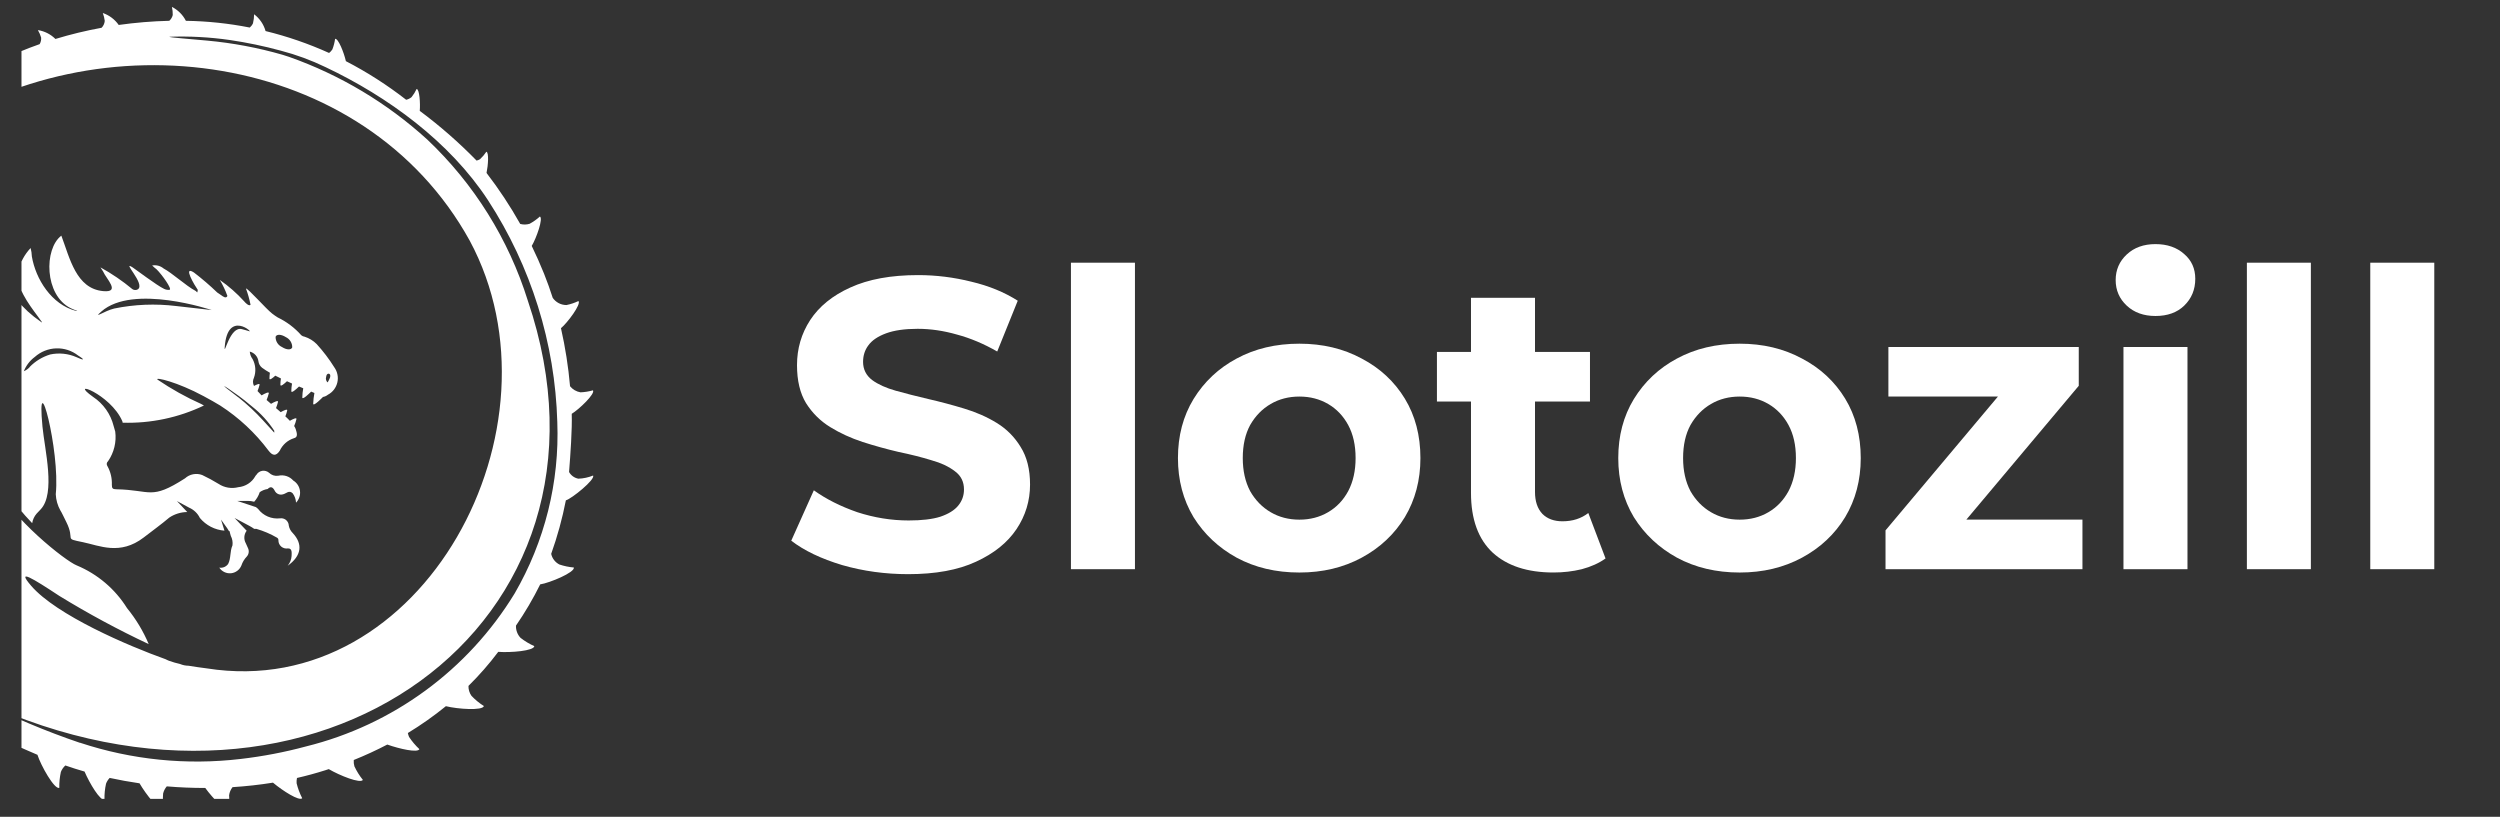
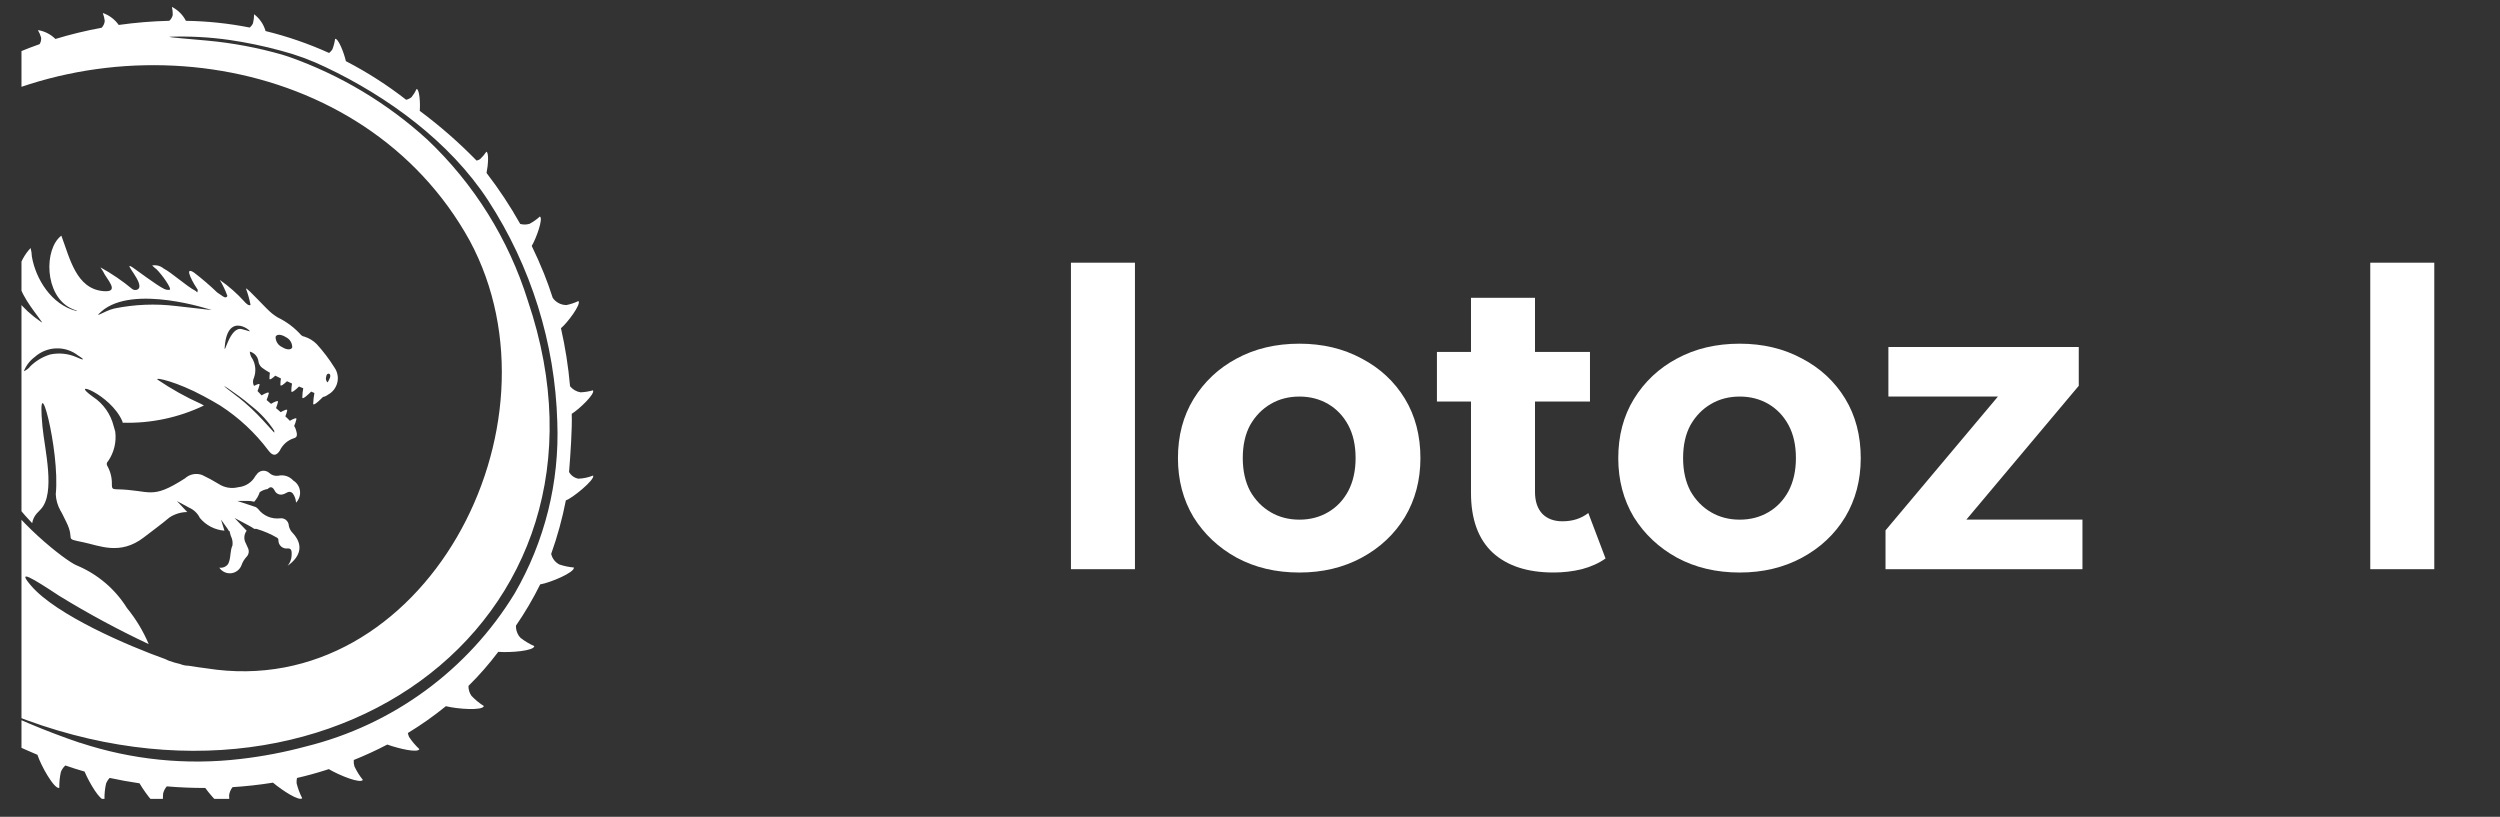
<svg xmlns="http://www.w3.org/2000/svg" width="101" height="33" viewBox="0 0 101 33" fill="none">
  <rect x="0" y="0" width="101" height="33" fill="#333333" stroke="none" />
  <g clip-path="url(#clip0_2181_6257)">
    <g clip-path="url(#clip1_2181_6257)">
      <path d="M13.041 16.044C13.041 16.044 12.662 16.439 12.653 16.314C12.658 16.167 12.675 16.021 12.702 15.877L12.571 15.821C12.482 15.91 12.22 16.165 12.213 16.061C12.215 15.935 12.228 15.81 12.251 15.686L12.08 15.615C11.969 15.723 11.776 15.897 11.769 15.808C11.77 15.703 11.78 15.598 11.798 15.495C11.73 15.466 11.662 15.435 11.594 15.402C11.483 15.507 11.334 15.633 11.328 15.552C11.328 15.464 11.335 15.376 11.349 15.289C11.271 15.252 11.195 15.214 11.122 15.177C11.015 15.275 10.891 15.371 10.886 15.299C10.886 15.219 10.892 15.139 10.904 15.059C10.794 14.999 10.688 14.931 10.587 14.856C10.505 14.791 10.453 14.697 10.44 14.593C10.428 14.501 10.388 14.415 10.325 14.345C10.263 14.276 10.181 14.227 10.091 14.205C10.099 14.315 10.139 14.419 10.205 14.507C10.267 14.622 10.304 14.748 10.313 14.879C10.322 15.009 10.304 15.14 10.259 15.262C10.234 15.312 10.22 15.368 10.22 15.424C10.22 15.48 10.234 15.535 10.259 15.586L10.261 15.592C10.379 15.529 10.498 15.479 10.487 15.543C10.466 15.63 10.439 15.716 10.404 15.799C10.453 15.854 10.506 15.913 10.568 15.973C10.7 15.897 10.872 15.811 10.86 15.888C10.837 15.98 10.808 16.071 10.771 16.16C10.828 16.209 10.888 16.262 10.949 16.315C11.08 16.239 11.245 16.159 11.232 16.235C11.212 16.321 11.184 16.405 11.151 16.487C11.215 16.542 11.278 16.597 11.34 16.651C11.468 16.579 11.618 16.51 11.604 16.582C11.585 16.663 11.56 16.743 11.528 16.821C11.594 16.882 11.656 16.941 11.71 17C11.838 16.928 11.988 16.857 11.977 16.929C11.954 17.026 11.923 17.121 11.884 17.212C11.911 17.252 11.933 17.295 11.948 17.34C11.997 17.497 12.047 17.664 11.877 17.703C11.751 17.743 11.635 17.808 11.536 17.895C11.438 17.983 11.358 18.089 11.302 18.209C11.154 18.433 11.014 18.422 10.848 18.204C10.311 17.487 9.651 16.872 8.898 16.385C8.722 16.278 8.505 16.154 8.23 16.006C7.158 15.427 6.252 15.223 6.361 15.335C6.921 15.715 7.514 16.046 8.132 16.323C8.17 16.343 8.203 16.365 8.239 16.383C7.215 16.873 6.09 17.111 4.956 17.077C4.954 17.057 4.95 17.038 4.943 17.019C4.465 15.909 2.708 15.287 3.763 16.036C4.174 16.309 4.469 16.726 4.589 17.204V17.21C4.591 17.215 4.592 17.22 4.595 17.224C4.616 17.297 4.637 17.372 4.656 17.438C4.71 17.857 4.607 18.282 4.367 18.631C4.337 18.655 4.318 18.69 4.313 18.728C4.308 18.766 4.319 18.804 4.341 18.835L4.345 18.84C4.47 19.069 4.53 19.328 4.519 19.588C4.519 19.727 4.55 19.765 4.697 19.767C6.112 19.791 6.079 20.221 7.475 19.325C7.567 19.24 7.681 19.183 7.803 19.16C7.926 19.136 8.053 19.147 8.169 19.191C8.396 19.298 8.617 19.418 8.831 19.549C8.947 19.626 9.078 19.677 9.216 19.7C9.353 19.723 9.494 19.717 9.629 19.682C9.771 19.669 9.907 19.622 10.026 19.545C10.146 19.468 10.245 19.363 10.314 19.239C10.326 19.217 10.342 19.197 10.361 19.18C10.386 19.138 10.42 19.102 10.46 19.075C10.501 19.047 10.547 19.029 10.595 19.021C10.643 19.014 10.693 19.017 10.74 19.03C10.787 19.043 10.831 19.066 10.868 19.098C10.916 19.145 10.974 19.181 11.039 19.203C11.103 19.224 11.171 19.23 11.238 19.22C11.348 19.195 11.463 19.199 11.57 19.233C11.678 19.267 11.774 19.33 11.849 19.414C11.923 19.459 11.985 19.521 12.032 19.593C12.079 19.666 12.108 19.748 12.119 19.834C12.13 19.92 12.121 20.007 12.093 20.089C12.066 20.171 12.02 20.245 11.96 20.307C11.953 20.172 11.906 20.041 11.826 19.932C11.679 19.784 11.567 19.939 11.439 19.969C11.373 19.99 11.303 19.987 11.24 19.96C11.177 19.933 11.126 19.883 11.097 19.822C11.024 19.683 10.938 19.631 10.813 19.756C10.698 19.773 10.588 19.817 10.493 19.884C10.447 20.027 10.37 20.158 10.27 20.27C10.185 20.247 10.098 20.236 10.01 20.237H9.583L10.316 20.48H10.326C10.364 20.503 10.399 20.532 10.43 20.565C10.532 20.699 10.667 20.804 10.822 20.87C10.978 20.936 11.148 20.96 11.315 20.941C11.355 20.935 11.396 20.937 11.435 20.947C11.474 20.957 11.511 20.974 11.544 20.998C11.576 21.023 11.603 21.053 11.624 21.088C11.645 21.122 11.658 21.161 11.664 21.201C11.664 21.21 11.665 21.219 11.666 21.228C11.686 21.344 11.742 21.451 11.826 21.534C12.243 21.981 12.186 22.455 11.622 22.856C11.714 22.745 11.769 22.61 11.78 22.466C11.78 22.349 11.818 22.149 11.632 22.156C11.584 22.164 11.536 22.162 11.489 22.149C11.442 22.136 11.399 22.113 11.362 22.082C11.325 22.05 11.296 22.011 11.276 21.967C11.257 21.923 11.247 21.875 11.248 21.826C11.249 21.805 11.245 21.784 11.235 21.766C11.225 21.747 11.21 21.732 11.191 21.722C10.929 21.57 10.649 21.45 10.358 21.366C10.329 21.365 10.299 21.365 10.27 21.366C10.21 21.323 10.147 21.284 10.082 21.249L9.475 20.925L9.965 21.442C9.911 21.514 9.878 21.6 9.872 21.689C9.866 21.779 9.886 21.869 9.93 21.947C9.951 22.01 9.992 22.067 10.013 22.132C10.043 22.188 10.055 22.252 10.047 22.315C10.04 22.378 10.013 22.438 9.97 22.485C9.872 22.587 9.798 22.71 9.753 22.844C9.719 22.93 9.661 23.005 9.587 23.06C9.513 23.116 9.425 23.15 9.333 23.16C9.241 23.168 9.148 23.152 9.065 23.112C8.981 23.072 8.91 23.01 8.859 22.933C8.927 22.944 8.995 22.935 9.059 22.909C9.121 22.883 9.176 22.84 9.216 22.785C9.338 22.554 9.281 22.283 9.392 22.032C9.409 21.901 9.386 21.768 9.325 21.651C9.319 21.623 9.311 21.595 9.301 21.568C9.29 21.532 9.281 21.496 9.274 21.458C9.266 21.456 9.258 21.455 9.249 21.455C9.228 21.416 9.205 21.378 9.179 21.341L8.929 20.992L9.068 21.439C8.877 21.424 8.69 21.371 8.519 21.283C8.349 21.194 8.197 21.073 8.075 20.925C7.984 20.739 7.83 20.591 7.64 20.509L7.148 20.243L7.565 20.686C7.307 20.689 7.056 20.766 6.841 20.909C6.508 21.191 6.152 21.446 5.808 21.713C4.85 22.45 4.015 22.041 3.354 21.905C2.543 21.739 3.059 21.851 2.678 21.088C2.608 20.95 2.475 20.665 2.438 20.62C2.326 20.419 2.263 20.195 2.253 19.966C2.435 18.196 1.461 14.563 1.716 17.238C1.805 18.166 2.255 19.93 1.644 20.577L1.478 20.752C1.384 20.861 1.323 20.994 1.3 21.136C0.922 20.744 0.577 20.321 0.269 19.872C-0.257 19.331 -0.413 19.066 -0.176 19.574C0.454 20.928 2.643 22.664 3.099 22.842C3.939 23.192 4.649 23.794 5.131 24.566C5.491 25.007 5.787 25.497 6.008 26.022C4.771 25.441 3.566 24.791 2.401 24.077C1.333 23.373 0.632 22.939 1.261 23.668C2.276 24.848 5.179 26.095 6.689 26.632C6.735 26.654 6.779 26.678 6.83 26.697C6.975 26.749 7.123 26.791 7.273 26.825C7.382 26.871 7.499 26.895 7.617 26.896C7.86 26.939 8.105 26.968 8.35 27.002C17.098 28.389 23.019 17.234 18.977 9.723C14.706 1.982 3.92 0.598 -3.047 5.482C-3.421 5.745 -3.822 6.185 -4.2 6.474C-4.699 6.853 -4.797 6.443 -4.185 5.696L-4.065 5.549C-4.081 5.483 -4.111 5.422 -4.154 5.37C-4.239 5.3 -4.332 5.242 -4.432 5.195C-4.19 5.079 -3.918 5.043 -3.655 5.092C-3.307 4.725 -2.936 4.381 -2.544 4.062C-2.507 3.959 -2.51 3.845 -2.553 3.743C-2.616 3.653 -2.689 3.57 -2.772 3.497C-2.498 3.454 -2.217 3.499 -1.97 3.625C-1.553 3.325 -1.119 3.05 -0.671 2.801C-0.63 2.711 -0.62 2.611 -0.642 2.515C-0.688 2.415 -0.746 2.321 -0.815 2.235C-0.547 2.238 -0.286 2.326 -0.071 2.486C0.472 2.218 1.03 1.983 1.602 1.783C1.649 1.703 1.67 1.61 1.662 1.518C1.631 1.412 1.587 1.311 1.531 1.216C1.799 1.257 2.047 1.383 2.239 1.574C2.851 1.388 3.474 1.237 4.104 1.122C4.178 1.048 4.223 0.949 4.232 0.845C4.219 0.735 4.192 0.628 4.153 0.525C4.413 0.614 4.638 0.783 4.796 1.008C5.473 0.913 6.155 0.857 6.839 0.84C6.909 0.779 6.958 0.697 6.979 0.607C6.981 0.497 6.97 0.387 6.946 0.279C7.189 0.402 7.386 0.598 7.51 0.841C8.377 0.854 9.241 0.945 10.091 1.113C10.146 1.066 10.19 1.008 10.22 0.942C10.25 0.823 10.265 0.7 10.266 0.576C10.49 0.746 10.653 0.985 10.729 1.255C11.61 1.47 12.469 1.767 13.295 2.14C13.347 2.1 13.392 2.051 13.428 1.996C13.481 1.859 13.518 1.715 13.538 1.569C13.666 1.542 13.897 2.131 13.974 2.471C14.832 2.915 15.647 3.437 16.409 4.031C16.488 4.013 16.563 3.977 16.626 3.925C16.708 3.823 16.777 3.712 16.832 3.594C16.948 3.605 16.985 4.177 16.958 4.479C17.775 5.087 18.543 5.759 19.254 6.488C19.303 6.476 19.35 6.457 19.393 6.432C19.49 6.341 19.576 6.24 19.649 6.13C19.757 6.157 19.721 6.677 19.656 6.987C20.159 7.64 20.614 8.329 21.017 9.047C21.141 9.081 21.272 9.079 21.395 9.042C21.545 8.961 21.685 8.862 21.812 8.747C21.953 8.824 21.673 9.611 21.482 9.936C21.661 10.304 21.827 10.678 21.98 11.058C22.108 11.379 22.225 11.704 22.33 12.033C22.392 12.123 22.475 12.196 22.572 12.247C22.668 12.297 22.776 12.324 22.885 12.324C23.052 12.29 23.215 12.235 23.369 12.162C23.494 12.284 22.916 13.053 22.663 13.259C22.838 14.032 22.961 14.815 23.03 15.604C23.136 15.735 23.286 15.822 23.452 15.85C23.622 15.843 23.792 15.816 23.956 15.769C24.055 15.908 23.396 16.536 23.098 16.718C23.119 17.339 23.045 18.373 22.99 19.069C23.029 19.139 23.083 19.199 23.148 19.246C23.212 19.292 23.287 19.324 23.365 19.339C23.569 19.332 23.771 19.289 23.96 19.212C24.059 19.371 23.098 20.146 22.861 20.214C22.718 20.948 22.52 21.671 22.268 22.376C22.288 22.468 22.328 22.553 22.385 22.627C22.442 22.701 22.515 22.762 22.598 22.805C22.788 22.869 22.984 22.91 23.183 22.927C23.232 23.124 22.206 23.55 21.824 23.609C21.538 24.187 21.211 24.743 20.846 25.274C20.841 25.365 20.856 25.456 20.888 25.541C20.919 25.626 20.968 25.704 21.031 25.77C21.202 25.903 21.388 26.015 21.586 26.104C21.571 26.295 20.634 26.372 20.129 26.335C19.763 26.823 19.36 27.282 18.926 27.711C18.922 27.855 18.965 27.996 19.049 28.114C19.198 28.27 19.365 28.408 19.548 28.524C19.501 28.719 18.487 28.647 18.014 28.53C17.527 28.926 17.014 29.288 16.477 29.614C16.488 29.668 16.504 29.721 16.526 29.772C16.645 29.952 16.785 30.118 16.943 30.265C16.879 30.422 16.141 30.255 15.647 30.08C15.206 30.31 14.754 30.518 14.292 30.704C14.285 30.791 14.294 30.877 14.318 30.96C14.41 31.156 14.524 31.34 14.66 31.508C14.561 31.667 13.721 31.33 13.282 31.072L13.136 31.12C12.76 31.239 12.38 31.343 11.998 31.43C11.983 31.5 11.978 31.571 11.983 31.643C12.034 31.853 12.11 32.056 12.209 32.248C12.09 32.376 11.428 31.953 11.028 31.619C10.483 31.707 9.936 31.766 9.395 31.801C9.32 31.896 9.272 32.009 9.256 32.129C9.259 32.345 9.287 32.559 9.341 32.768C9.189 32.87 8.595 32.253 8.293 31.834C7.764 31.834 7.244 31.812 6.738 31.769C6.667 31.852 6.616 31.951 6.59 32.057C6.572 32.273 6.58 32.49 6.614 32.704C6.45 32.794 5.893 32.089 5.637 31.646C5.221 31.585 4.818 31.512 4.431 31.428C4.367 31.495 4.317 31.573 4.284 31.66C4.237 31.87 4.216 32.086 4.221 32.301C4.05 32.366 3.619 31.647 3.416 31.171C3.151 31.095 2.898 31.015 2.656 30.93L2.64 30.925C2.56 30.997 2.498 31.087 2.459 31.187C2.413 31.398 2.391 31.614 2.396 31.83C2.199 31.905 1.649 30.924 1.513 30.494C1.34 30.422 1.176 30.351 1.021 30.281L0.793 30.179C0.706 30.239 0.634 30.318 0.583 30.41C0.508 30.613 0.459 30.825 0.435 31.039C0.245 31.082 -0.127 30.187 -0.243 29.701C-0.449 29.603 -0.613 29.52 -0.719 29.46C-1.453 28.966 -1.061 30.605 -1.132 30.462C-1.323 30.314 -1.483 30.128 -1.601 29.917C-1.719 29.706 -1.794 29.473 -1.82 29.233C-1.65 28.579 -1.217 28.035 -1.297 28.004C-1.339 27.988 -2.59 29.148 -2.327 29.767C-2.582 29.646 -2.798 29.458 -2.954 29.224C-3.136 28.929 -2.605 28.282 -2.428 27.991C-2.247 27.734 -2.15 27.427 -2.15 27.113C-2.171 27.076 -2.239 27.385 -2.451 27.664C-2.763 28.072 -3.965 28.64 -4.349 28.188C-4.006 27.824 -3.707 27.42 -3.46 26.985C-3.361 26.83 -3.281 26.663 -3.222 26.489C-3.484 26.684 -3.725 26.905 -3.94 27.151C-4.16 27.258 -4.402 27.308 -4.646 27.296C-4.889 27.284 -5.126 27.211 -5.333 27.083C-5.489 27.01 -5.547 26.932 -5.357 26.795C-5.095 26.63 -4.859 26.429 -4.653 26.199C-4.286 25.86 -3.968 25.471 -3.71 25.043C-3.944 25.342 -4.225 25.601 -4.543 25.81C-4.595 25.819 -4.647 25.825 -4.7 25.827C-5.235 25.81 -5.748 25.606 -6.15 25.252C-6.269 25.144 -5.929 25.064 -5.725 25C-5.55 24.965 -5.372 24.942 -5.193 24.932C-4.799 24.886 -4.715 24.828 -4.772 24.818C-4.829 24.809 -4.999 24.851 -5.166 24.85C-5.468 24.794 -5.755 24.676 -6.007 24.502C-5.566 24.483 -5.138 24.351 -4.763 24.117C-4.59 23.952 -4.802 24.09 -4.902 24.117C-5.676 24.337 -6.966 23.76 -7.533 23.282C-7.519 23.249 -7.497 23.221 -7.468 23.2C-7.439 23.18 -7.405 23.169 -7.369 23.167C-6.803 23.11 -6.245 22.996 -5.703 22.826C-5.269 22.707 -4.87 22.488 -4.536 22.187C-4.416 22.067 -4.621 22.159 -4.881 22.297C-5.235 22.493 -5.64 22.579 -6.043 22.546C-6.426 22.513 -6.789 22.366 -7.087 22.123C-7.501 21.686 -7.104 22.025 -6.474 21.87C-5.89 21.728 -5.091 21.494 -5.057 21.362C-5.057 21.362 -6.674 22.023 -7.344 20.52C-7.423 20.343 -7.271 20.506 -7.027 20.492C-6.513 20.434 -6.009 20.31 -5.528 20.122C-6.417 20.287 -7.21 19.448 -7.354 18.899C-6.96 18.967 -6.551 18.976 -6.124 19.049C-5.693 19.158 -5.245 19.171 -4.809 19.087C-4.645 19.037 -4.907 19.027 -5.202 19.022C-6.44 18.998 -7.428 17.881 -7.091 16.749C-6.635 17.084 -6.106 17.306 -5.547 17.396C-5.128 17.546 -4.676 17.576 -4.241 17.482C-4.153 17.443 -4.283 17.474 -4.576 17.443C-4.975 17.388 -5.352 17.225 -5.664 16.97C-5.977 16.716 -6.213 16.38 -6.347 16C-6.101 16.06 -4.29 16.701 -3.829 16.601C-3.73 16.58 -3.938 16.481 -4.23 16.382L-4.338 16.346C-4.654 16.211 -4.933 16.003 -5.152 15.74C-5.372 15.477 -5.525 15.165 -5.6 14.831C-5.677 14.473 -5.658 14.101 -5.546 13.752C-5.253 14.031 -4.928 14.273 -4.577 14.474L-4.781 13.59C-4.379 13.873 -3.982 14.183 -3.572 14.442L-3.497 14.495C-3.498 14.493 -3.498 14.49 -3.497 14.488C-3.099 14.737 -2.47 15.127 -2.32 15.181C-2.213 15.22 -5.368 13.412 -3.452 10.77C-3.239 11.487 -2.952 12.18 -2.595 12.838C-2.293 13.226 -1.948 13.579 -1.567 13.891C-1.439 13.976 -1.556 13.855 -1.718 13.669C-1.881 13.478 -2.033 13.279 -2.175 13.072C-2.644 12.425 -2.707 12.247 -2.509 11.529C-2.355 10.966 -2.411 11.06 -2.121 11.566C-1.729 12.379 -1.16 13.094 -0.455 13.659C-0.335 13.737 -0.197 13.783 -0.055 13.793C-0.048 13.793 -1.317 12.755 -1.397 11.782C-1.433 11.146 -1.266 10.515 -0.919 9.981C-0.685 9.596 -0.349 9.283 0.053 9.079C0.022 10.738 0.061 11.899 1.653 13.002C1.755 13.08 1.659 12.961 1.522 12.774C1.155 12.277 0.623 11.582 0.735 10.956C0.816 10.605 0.99 10.282 1.237 10.02C1.266 10.132 1.283 10.246 1.287 10.361C1.441 11.271 2.078 12.303 3.071 12.561C3.203 12.57 3.045 12.545 2.855 12.45C1.79 11.921 1.772 10.057 2.478 9.52C2.822 10.433 3.075 11.659 4.165 11.761C4.894 11.83 4.288 11.262 4.165 10.968C4.148 10.929 4.066 10.826 4.059 10.802C4.515 11.054 4.947 11.348 5.348 11.681C5.38 11.703 5.418 11.716 5.458 11.717C5.497 11.719 5.536 11.709 5.57 11.688C5.888 11.477 4.881 10.495 5.36 10.804C5.441 10.853 6.35 11.544 6.631 11.671C6.699 11.705 6.776 11.718 6.852 11.708C6.965 11.687 6.541 11.088 6.324 10.879C6.262 10.831 6.202 10.78 6.146 10.726C6.227 10.711 6.31 10.714 6.39 10.734C6.47 10.755 6.545 10.793 6.608 10.846C6.946 11.023 7.528 11.557 7.891 11.746C7.97 11.789 7.968 11.885 7.99 11.711C7.87 11.541 7.367 10.703 7.836 11.01C8.164 11.261 8.477 11.53 8.775 11.816C8.827 11.849 8.879 11.885 8.931 11.922C9.006 11.976 9.131 12.079 9.187 11.957C9.106 11.731 9.003 11.514 8.879 11.309C9.24 11.56 9.571 11.851 9.866 12.176C9.93 12.254 10.063 12.378 10.122 12.314C10.078 12.089 10.015 11.868 9.935 11.653C10.033 11.66 10.746 12.475 10.992 12.666C11.065 12.723 11.141 12.776 11.22 12.825C11.582 12.999 11.905 13.243 12.171 13.543C12.21 13.576 12.257 13.597 12.307 13.603C12.491 13.662 12.658 13.764 12.794 13.901C13.059 14.192 13.298 14.506 13.506 14.84C13.569 14.927 13.612 15.027 13.633 15.132C13.655 15.237 13.653 15.346 13.629 15.45C13.604 15.555 13.558 15.653 13.493 15.739C13.428 15.824 13.345 15.895 13.25 15.945C13.19 15.994 13.119 16.026 13.043 16.038L13.049 16.043L13.041 16.044ZM13.199 15.405C13.245 15.487 13.242 15.431 13.292 15.346C13.446 15.081 13.222 15.028 13.185 15.18C13.175 15.217 13.169 15.256 13.165 15.295C13.167 15.333 13.178 15.371 13.197 15.405H13.199ZM11.394 14.021C11.579 14.14 11.764 14.146 11.806 14.035C11.808 13.948 11.784 13.863 11.738 13.789C11.692 13.715 11.625 13.656 11.546 13.619C11.361 13.501 11.176 13.494 11.134 13.605C11.132 13.692 11.155 13.778 11.201 13.852C11.247 13.926 11.315 13.985 11.394 14.021ZM9.079 14.015C9.047 14.441 9.285 13.141 9.786 13.301C9.824 13.313 10.017 13.36 10.054 13.377C10.301 13.491 9.196 12.48 9.079 14.015ZM9.628 16.049C9.985 16.334 10.32 16.646 10.627 16.983L11.08 17.48V17.403C10.838 17.032 10.537 16.702 10.189 16.427C9.958 16.233 9.788 16.099 9.648 15.998C9.015 15.538 8.738 15.385 9.626 16.051L9.628 16.049ZM4.615 12.464C5.436 12.296 6.279 12.262 7.112 12.363L8.551 12.526C8.551 12.526 5.373 11.454 4.094 12.586C3.724 12.915 4.222 12.556 4.615 12.464ZM1.201 14.822C1.43 14.589 1.714 14.417 2.026 14.321C2.384 14.245 2.756 14.283 3.091 14.43C3.344 14.55 3.492 14.572 3.155 14.362C2.903 14.165 2.589 14.063 2.27 14.074C1.95 14.085 1.644 14.208 1.405 14.421C1.207 14.568 1.054 14.768 0.962 14.998C1.055 14.959 1.137 14.9 1.205 14.825L1.201 14.822ZM3.232 30.006C5.321 30.698 7.536 30.921 9.72 30.662C10.612 30.559 11.495 30.39 12.362 30.156C15.876 29.287 18.904 27.067 20.789 23.98C22.009 21.879 22.608 19.476 22.515 17.049C22.424 13.862 21.455 10.762 19.715 8.089C18.165 5.72 15.66 3.9 13.156 2.714C12.574 2.433 11.967 2.209 11.342 2.046C10.662 1.861 9.972 1.717 9.275 1.615C8.469 1.499 7.654 1.456 6.84 1.485C6.844 1.516 7.637 1.571 8.377 1.641C9.403 1.736 10.418 1.927 11.408 2.211C11.496 2.236 11.585 2.264 11.673 2.296C13.741 3.025 15.642 4.162 17.262 5.638C19.152 7.427 20.551 9.669 21.326 12.152C25.76 25.237 12.677 34.649 -0.816 28.305C0.49 28.969 1.842 29.539 3.23 30.01V30.006L3.232 30.006ZM-1.946 26.446C-4.022 22.779 -4.871 20.723 -2.672 17.08C-2.349 16.454 -1.876 15.919 -1.295 15.522L-1.335 15.446C-1.384 15.471 -1.428 15.495 -1.471 15.523C-2.447 16.11 -3.273 17.337 -3.773 18.713C-4.08 19.435 -4.241 20.21 -4.247 20.994C-4.251 21.778 -4.101 22.555 -3.803 23.281C-3.319 24.41 -2.695 25.474 -1.945 26.448L-1.946 26.446Z" fill="white" />
-       <path d="M36.691 23.196C35.763 23.196 34.873 23.074 34.023 22.829C33.172 22.573 32.487 22.245 31.967 21.844L32.879 19.808C33.376 20.165 33.962 20.459 34.636 20.693C35.321 20.915 36.012 21.027 36.708 21.027C37.238 21.027 37.664 20.977 37.984 20.877C38.316 20.765 38.559 20.615 38.713 20.426C38.868 20.237 38.945 20.02 38.945 19.775C38.945 19.464 38.824 19.219 38.581 19.041C38.338 18.852 38.017 18.701 37.619 18.59C37.222 18.468 36.78 18.357 36.293 18.256C35.818 18.145 35.337 18.012 34.851 17.856C34.376 17.7 33.94 17.5 33.542 17.255C33.144 17.011 32.818 16.688 32.564 16.287C32.321 15.887 32.199 15.375 32.199 14.752C32.199 14.085 32.376 13.478 32.73 12.933C33.094 12.377 33.636 11.938 34.354 11.615C35.083 11.281 35.995 11.114 37.089 11.114C37.818 11.114 38.536 11.203 39.244 11.381C39.951 11.548 40.575 11.804 41.117 12.149L40.288 14.201C39.746 13.89 39.205 13.662 38.664 13.517C38.122 13.361 37.592 13.284 37.072 13.284C36.553 13.284 36.128 13.345 35.796 13.467C35.465 13.59 35.227 13.751 35.083 13.951C34.94 14.14 34.868 14.363 34.868 14.619C34.868 14.919 34.989 15.164 35.233 15.353C35.476 15.531 35.796 15.675 36.194 15.787C36.592 15.898 37.028 16.009 37.503 16.12C37.989 16.232 38.47 16.36 38.945 16.504C39.431 16.649 39.873 16.844 40.271 17.088C40.669 17.333 40.99 17.656 41.233 18.056C41.487 18.457 41.614 18.963 41.614 19.575C41.614 20.231 41.432 20.832 41.067 21.377C40.702 21.922 40.155 22.362 39.426 22.695C38.708 23.029 37.796 23.196 36.691 23.196Z" fill="white" />
      <path d="M43.266 22.995V10.613H45.852V22.995H43.266Z" fill="white" />
      <path d="M52.495 23.13C51.545 23.13 50.699 22.929 49.959 22.529C49.23 22.128 48.65 21.583 48.219 20.894C47.799 20.193 47.589 19.397 47.589 18.507C47.589 17.606 47.799 16.811 48.219 16.121C48.65 15.42 49.23 14.875 49.959 14.486C50.699 14.085 51.545 13.885 52.495 13.885C53.434 13.885 54.274 14.085 55.014 14.486C55.755 14.875 56.335 15.415 56.755 16.104C57.175 16.794 57.385 17.595 57.385 18.507C57.385 19.397 57.175 20.193 56.755 20.894C56.335 21.583 55.755 22.128 55.014 22.529C54.274 22.929 53.434 23.13 52.495 23.13ZM52.495 20.994C52.926 20.994 53.313 20.894 53.655 20.693C53.998 20.493 54.269 20.209 54.467 19.842C54.666 19.464 54.766 19.019 54.766 18.507C54.766 17.984 54.666 17.539 54.467 17.172C54.269 16.805 53.998 16.521 53.655 16.321C53.313 16.121 52.926 16.021 52.495 16.021C52.064 16.021 51.677 16.121 51.335 16.321C50.992 16.521 50.716 16.805 50.506 17.172C50.307 17.539 50.208 17.984 50.208 18.507C50.208 19.019 50.307 19.464 50.506 19.842C50.716 20.209 50.992 20.493 51.335 20.693C51.677 20.894 52.064 20.994 52.495 20.994Z" fill="white" />
      <path d="M62.759 23.129C61.71 23.129 60.892 22.862 60.306 22.328C59.721 21.783 59.428 20.977 59.428 19.909V12.032H62.014V19.875C62.014 20.254 62.113 20.548 62.312 20.76C62.511 20.96 62.782 21.06 63.124 21.06C63.533 21.06 63.881 20.949 64.168 20.726L64.864 22.562C64.599 22.751 64.279 22.896 63.903 22.996C63.538 23.085 63.157 23.129 62.759 23.129ZM58.052 16.221V14.218H64.235V16.221H58.052Z" fill="white" />
      <path d="M70.284 23.13C69.334 23.13 68.488 22.929 67.748 22.529C67.019 22.128 66.439 21.583 66.008 20.894C65.588 20.193 65.378 19.397 65.378 18.507C65.378 17.606 65.588 16.811 66.008 16.121C66.439 15.42 67.019 14.875 67.748 14.486C68.488 14.085 69.334 13.885 70.284 13.885C71.223 13.885 72.063 14.085 72.803 14.486C73.544 14.875 74.124 15.415 74.544 16.104C74.964 16.794 75.174 17.595 75.174 18.507C75.174 19.397 74.964 20.193 74.544 20.894C74.124 21.583 73.544 22.128 72.803 22.529C72.063 22.929 71.223 23.13 70.284 23.13ZM70.284 20.994C70.715 20.994 71.102 20.894 71.444 20.693C71.787 20.493 72.057 20.209 72.256 19.842C72.455 19.464 72.555 19.019 72.555 18.507C72.555 17.984 72.455 17.539 72.256 17.172C72.057 16.805 71.787 16.521 71.444 16.321C71.102 16.121 70.715 16.021 70.284 16.021C69.853 16.021 69.466 16.121 69.124 16.321C68.781 16.521 68.505 16.805 68.295 17.172C68.096 17.539 67.997 17.984 67.997 18.507C67.997 19.019 68.096 19.464 68.295 19.842C68.505 20.209 68.781 20.493 69.124 20.693C69.466 20.894 69.853 20.994 70.284 20.994Z" fill="white" />
      <path d="M76.175 22.995V21.427L81.446 15.152L81.894 16.02H76.291V14.018H83.982V15.586L78.711 21.861L78.247 20.993H84.131V22.995H76.175Z" fill="white" />
-       <path d="M85.788 22.995V14.018H88.374V22.995H85.788ZM87.081 12.766C86.606 12.766 86.219 12.627 85.921 12.349C85.623 12.071 85.473 11.726 85.473 11.314C85.473 10.902 85.623 10.558 85.921 10.28C86.219 10.001 86.606 9.862 87.081 9.862C87.556 9.862 87.943 9.996 88.241 10.263C88.54 10.519 88.689 10.852 88.689 11.264C88.689 11.698 88.54 12.059 88.241 12.349C87.954 12.627 87.567 12.766 87.081 12.766Z" fill="white" />
-       <path d="M90.774 22.995V10.613H93.359V22.995H90.774Z" fill="white" />
      <path d="M95.759 22.995V10.613H98.345V22.995H95.759Z" fill="white" />
    </g>
  </g>
  <defs>
    <clipPath id="clip0_2181_6257">
      <rect width="99.2" height="31.99" fill="white" transform="translate(0.868 0.284)" />
    </clipPath>
    <clipPath id="clip1_2181_6257">
      <rect width="99.2" height="31.99" fill="white" transform="translate(0.868 0.284)" />
    </clipPath>
  </defs>
</svg>